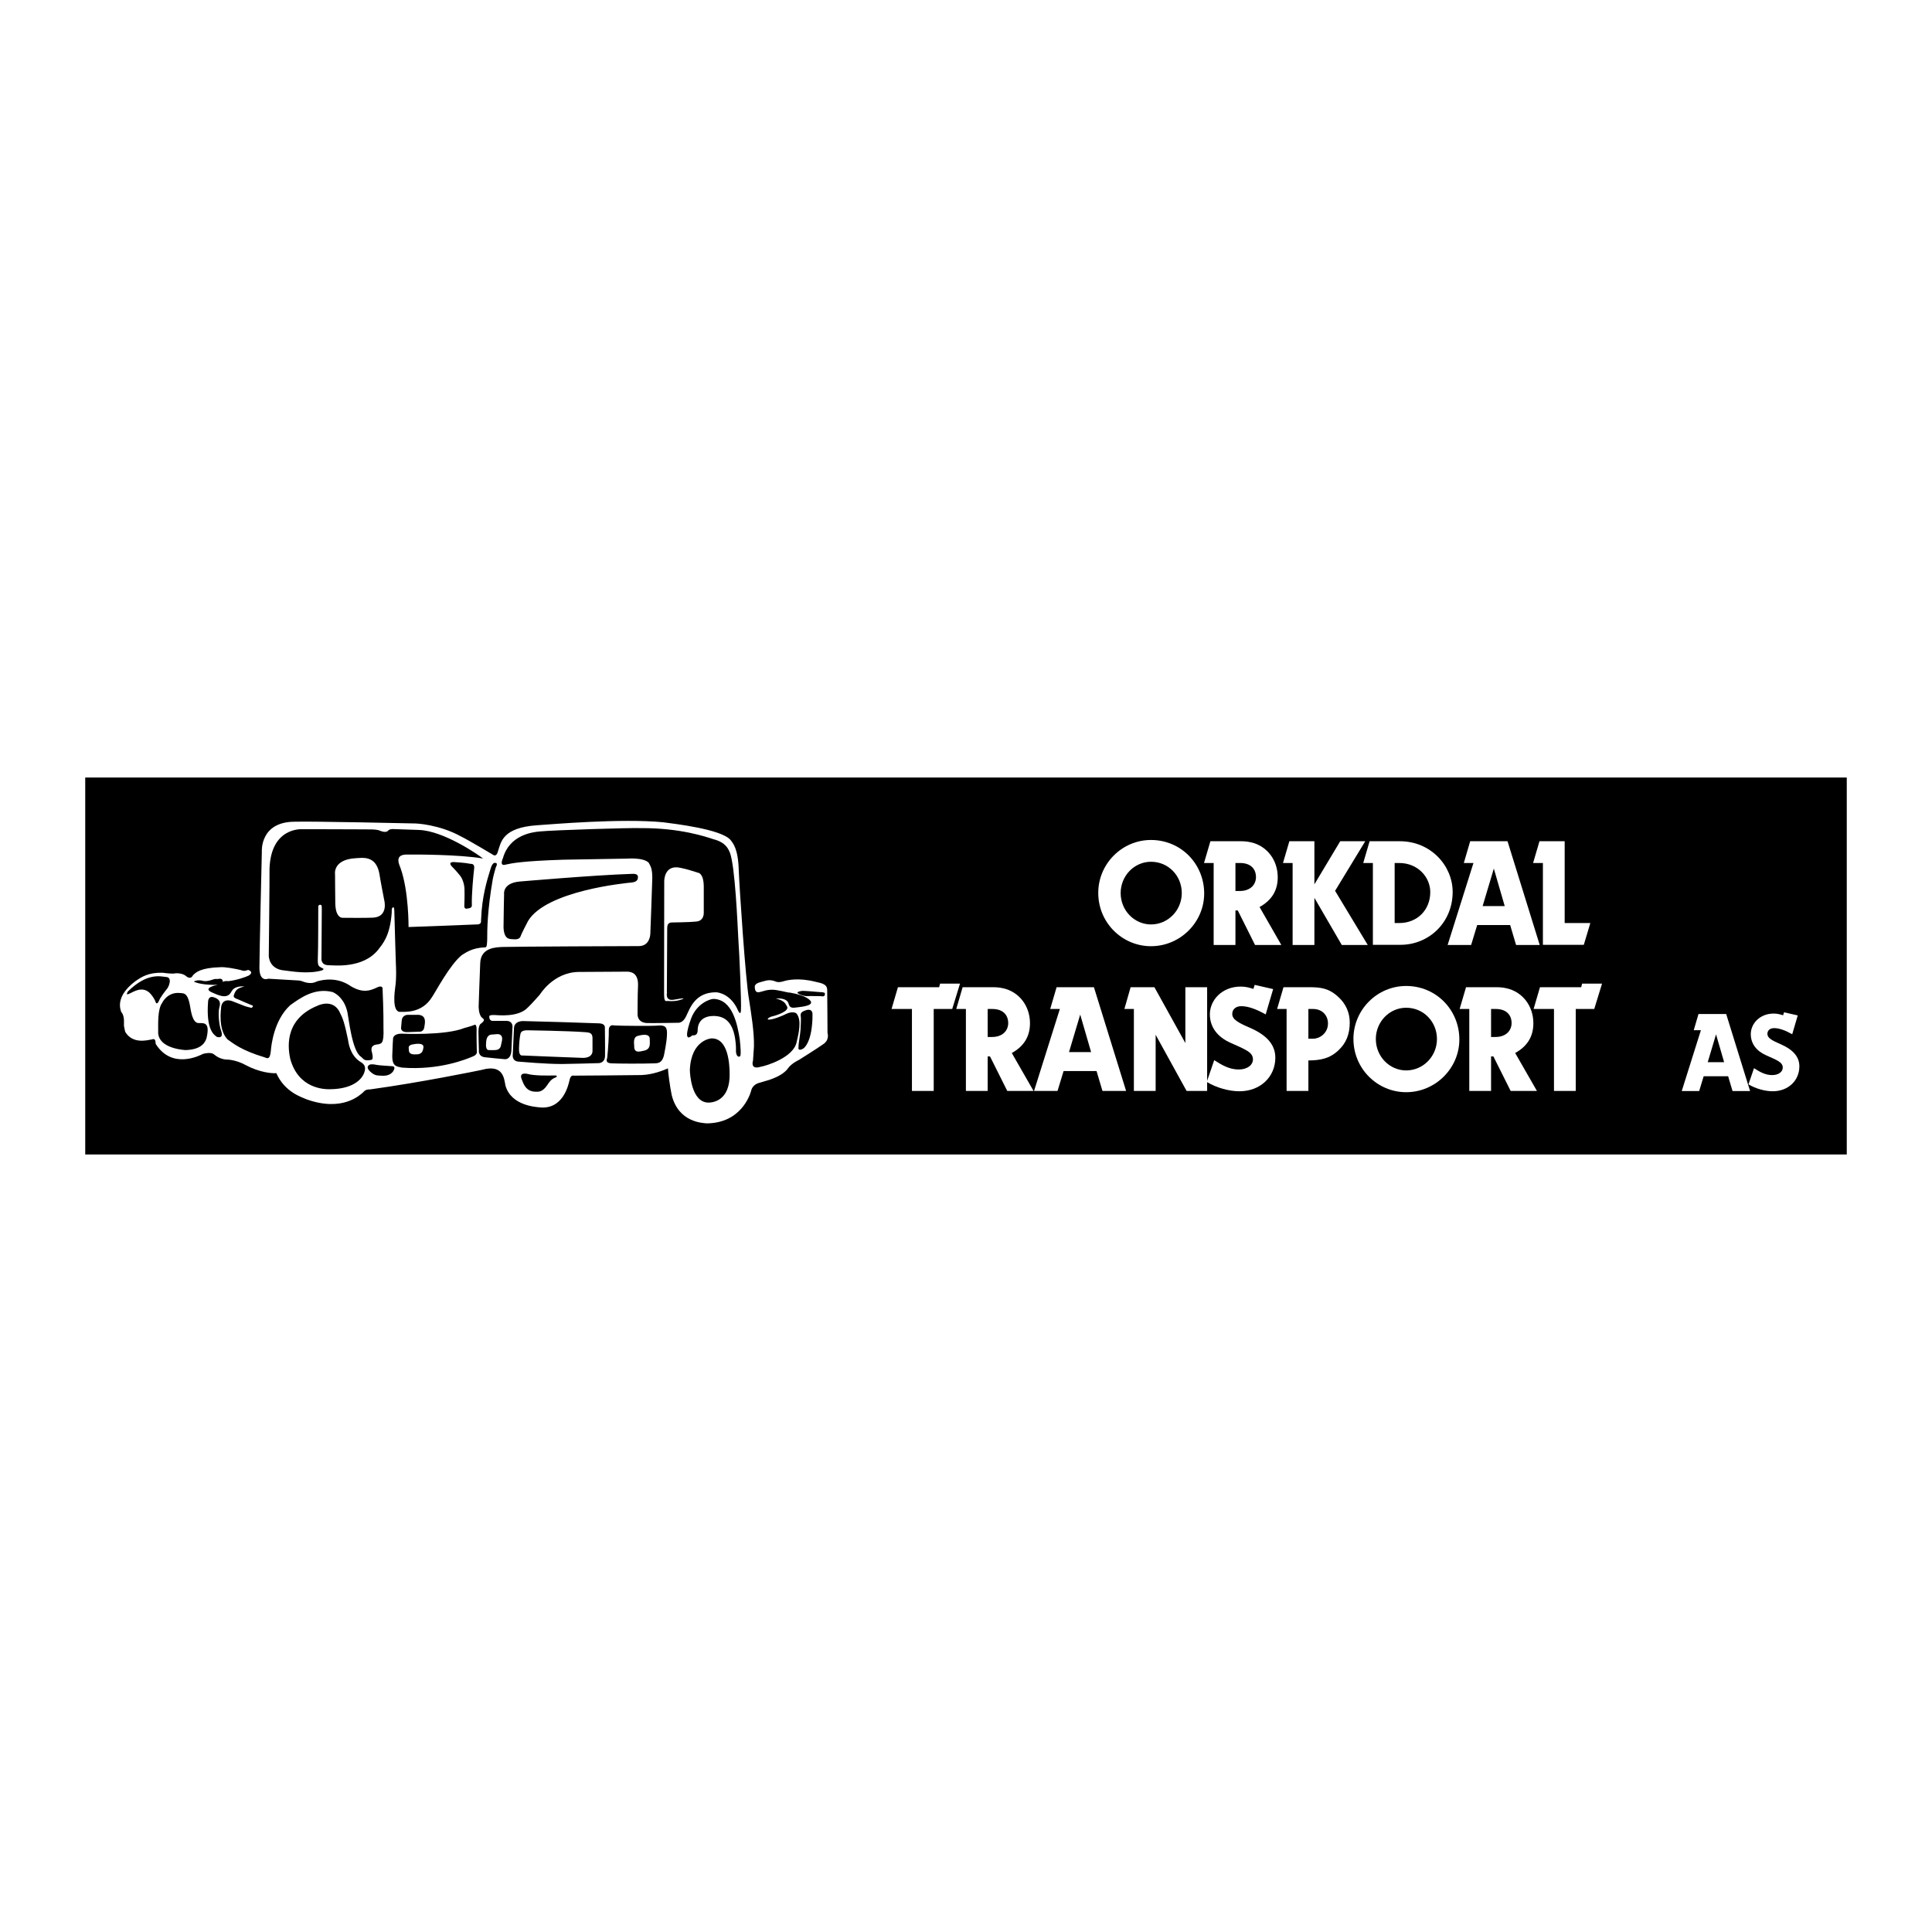
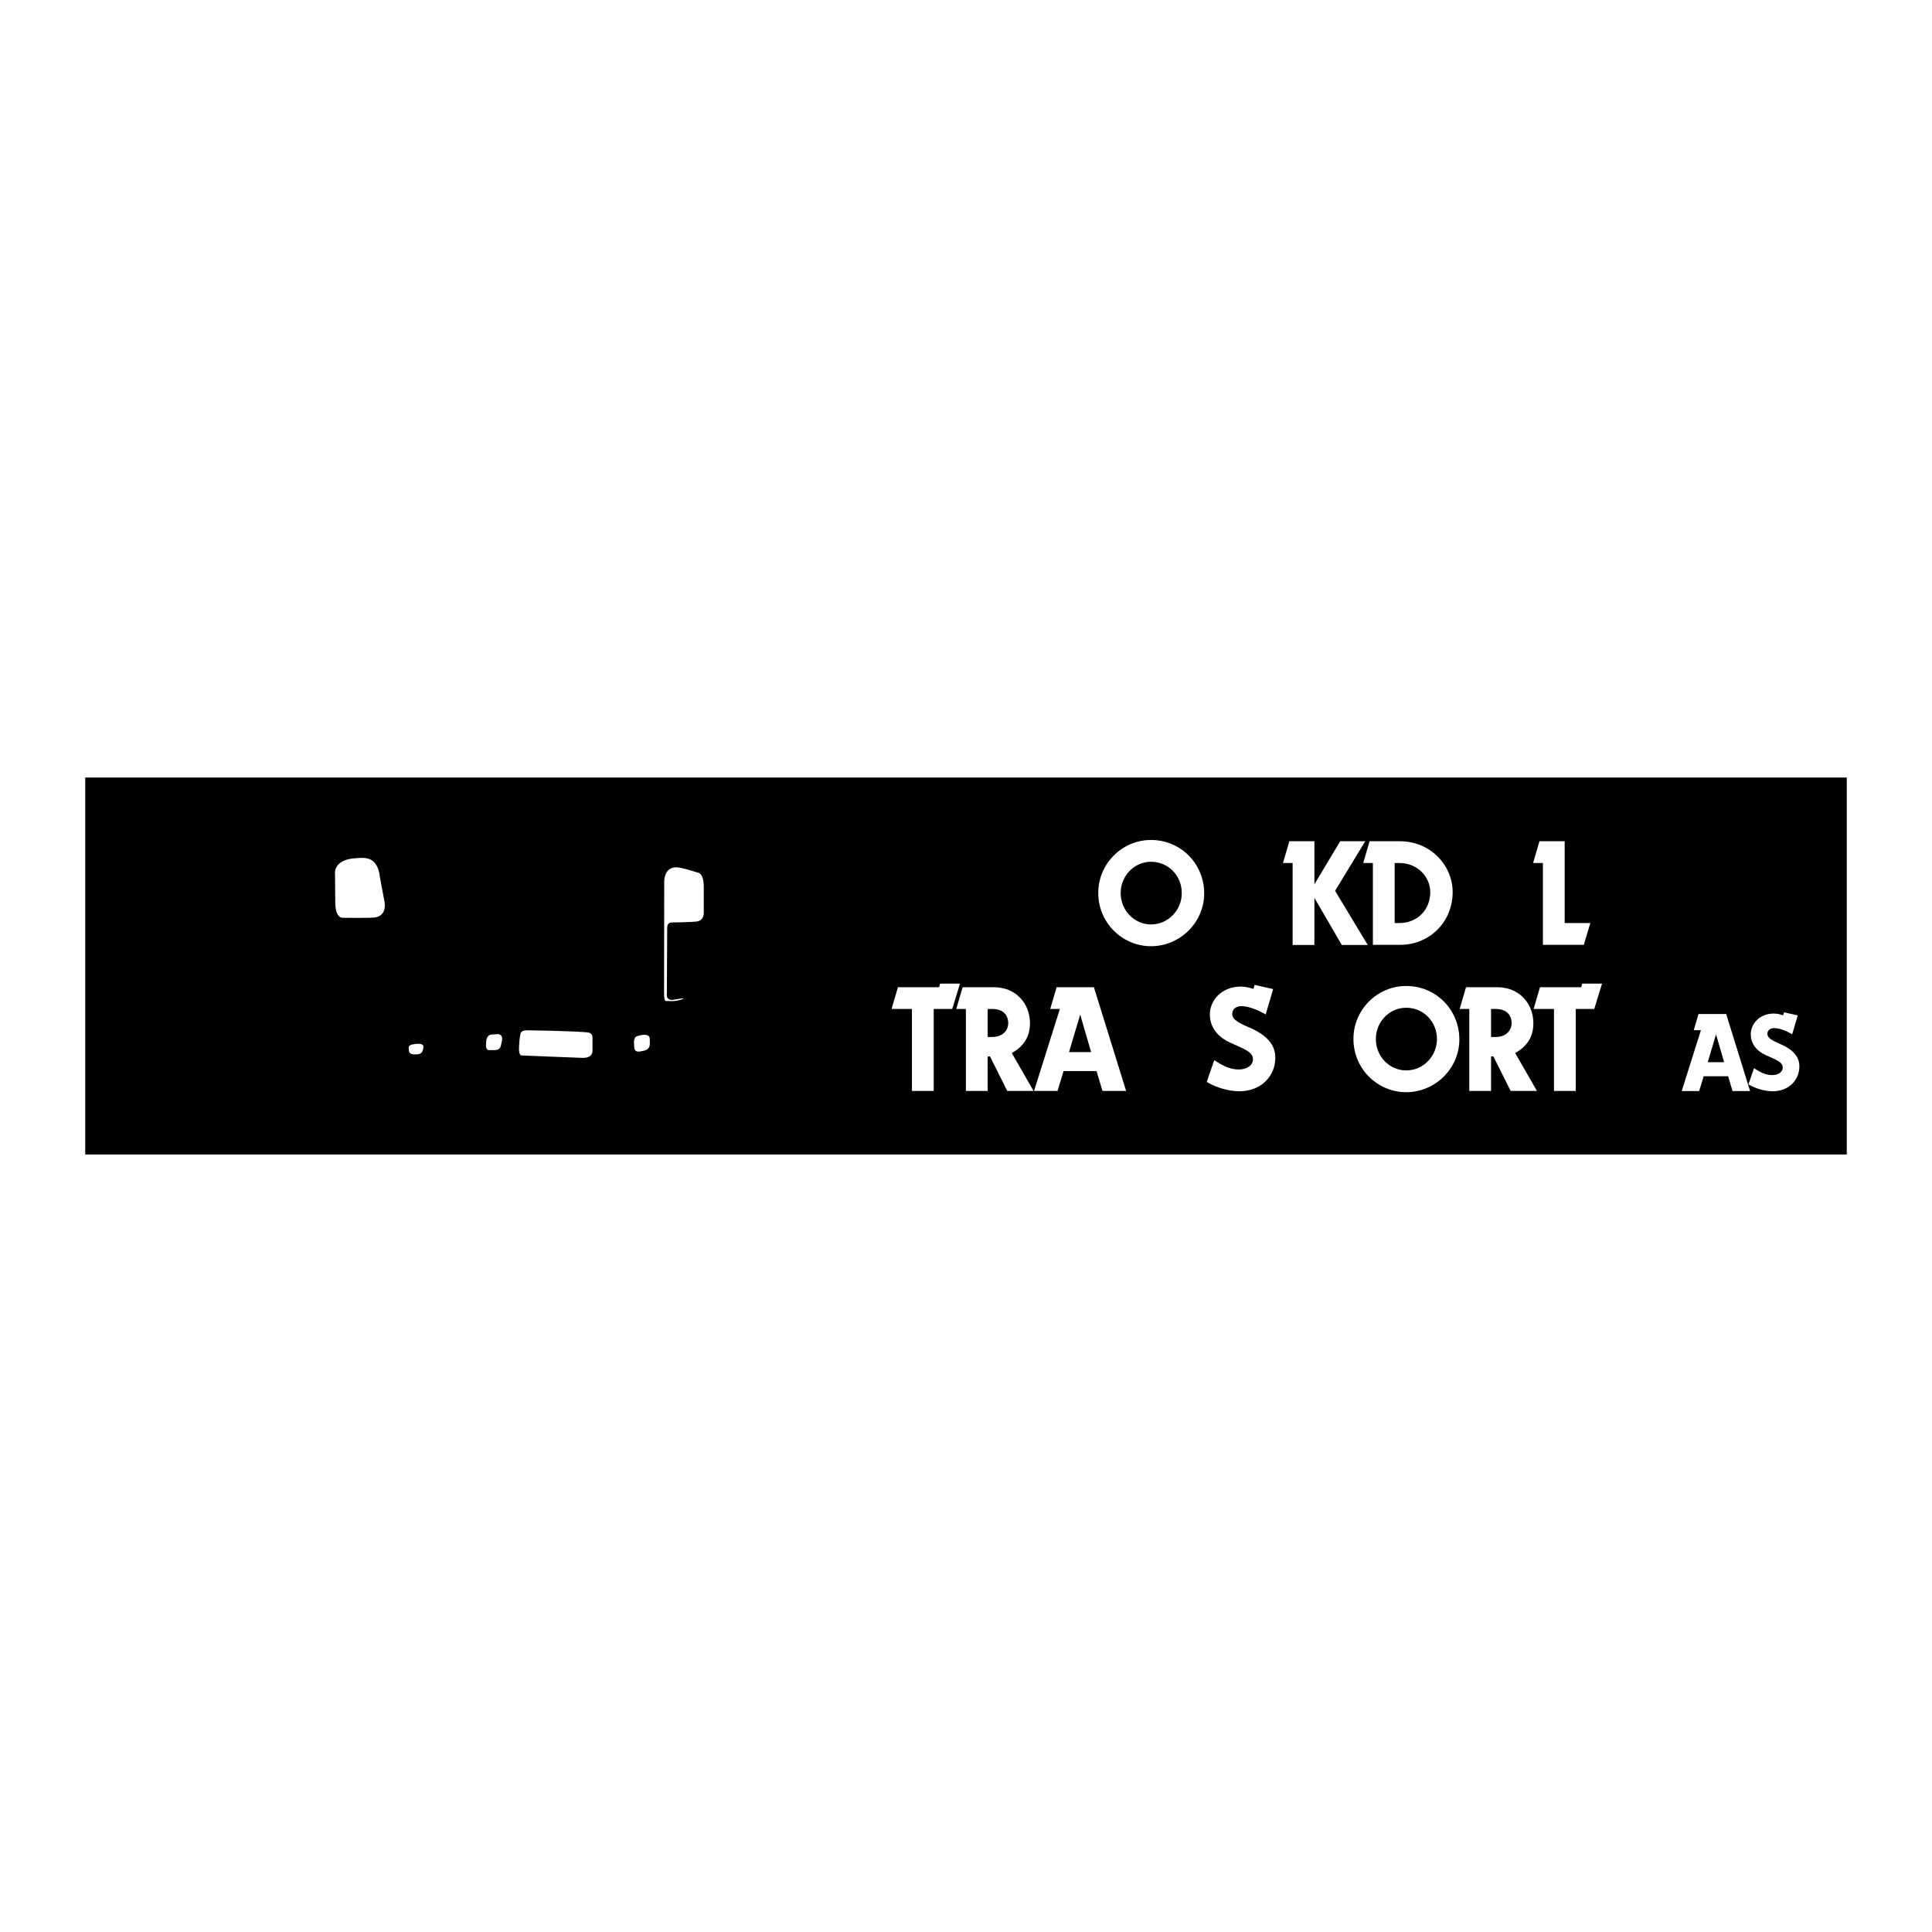
<svg xmlns="http://www.w3.org/2000/svg" version="1.0" id="Layer_1" x="0px" y="0px" width="192.756px" height="192.756px" viewBox="0 0 192.756 192.756" enable-background="new 0 0 192.756 192.756" xml:space="preserve">
  <g>
    <polygon fill-rule="evenodd" clip-rule="evenodd" fill="#FFFFFF" points="0,0 192.756,0 192.756,192.756 0,192.756 0,0  " />
    <polygon fill-rule="evenodd" clip-rule="evenodd" points="184.252,115.183 8.504,115.183 8.504,77.573 184.252,77.573    184.252,115.183  " />
    <path fill-rule="evenodd" clip-rule="evenodd" fill="#FFFFFF" d="M114.834,94.403c-2.84,0-5.261-2.312-5.261-5.322   c0-2.886,2.359-5.276,5.261-5.276c2.979,0,5.307,2.374,5.307,5.338C120.141,92.014,117.751,94.403,114.834,94.403L114.834,94.403   L114.834,94.403z M114.834,85.978c-1.676,0-3.026,1.412-3.026,3.119c0,1.769,1.397,3.135,3.026,3.135   c1.691,0,3.072-1.396,3.072-3.135C117.906,87.39,116.587,85.978,114.834,85.978L114.834,85.978z" />
-     <path fill-rule="evenodd" clip-rule="evenodd" fill="#FFFFFF" d="M127.838,94.279h-2.623l-1.722-3.444h-0.233v3.444h-2.173v-8.177   h-0.962l0.637-2.172h2.809c0.48,0,0.76,0,1.241,0.108c1.582,0.357,2.668,1.753,2.668,3.491c0,1.319-0.604,2.297-1.814,2.964   L127.838,94.279L127.838,94.279L127.838,94.279z M123.26,88.895h0.435c1.117,0,1.614-0.699,1.614-1.381   c0-0.792-0.497-1.412-1.583-1.412h-0.466V88.895L123.26,88.895z" />
    <polygon fill-rule="evenodd" clip-rule="evenodd" fill="#FFFFFF" points="133.202,88.879 136.46,94.279 133.869,94.279    131.138,89.578 131.138,94.279 128.965,94.279 128.965,86.102 128.004,86.102 128.64,83.93 131.138,83.93 131.138,88.228    133.714,83.93 136.212,83.93 133.202,88.879  " />
    <path fill-rule="evenodd" clip-rule="evenodd" fill="#FFFFFF" d="M136.972,94.264v-8.162h-0.962l0.636-2.172h3.011   c3.104,0,5.275,2.452,5.275,5.058c0,3.088-2.404,5.276-5.198,5.276H136.972L136.972,94.264L136.972,94.264z M139.145,92.092h0.465   c1.784,0,3.088-1.304,3.088-3.088c0-1.489-1.241-2.901-3.088-2.901h-0.465V92.092L139.145,92.092z" />
-     <path fill-rule="evenodd" clip-rule="evenodd" fill="#FFFFFF" d="M153.617,94.279h-2.358l-0.59-1.986h-3.29l-0.604,1.986h-2.344   l2.576-8.177h-0.962l0.636-2.172h3.725L153.617,94.279L153.617,94.279L153.617,94.279z M150.126,90.4l-1.086-3.74l-1.118,3.74   H150.126L150.126,90.4z" />
    <polygon fill-rule="evenodd" clip-rule="evenodd" fill="#FFFFFF" points="158.017,94.264 153.936,94.264 153.936,86.102    152.957,86.102 153.594,83.93 156.108,83.93 156.108,92.092 158.668,92.092 158.017,94.264  " />
    <polygon fill-rule="evenodd" clip-rule="evenodd" fill="#FFFFFF" points="93.157,100.666 93.157,108.845 90.984,108.845    90.984,100.666 88.951,100.666 89.587,98.494 93.699,98.494 93.793,98.137 95.779,98.137 95.003,100.666 93.157,100.666  " />
    <path fill-rule="evenodd" clip-rule="evenodd" fill="#FFFFFF" d="M103.118,108.845h-2.622l-1.723-3.445h-0.232v3.445h-2.173v-8.179   h-0.962l0.636-2.172h2.809c0.48,0,0.76,0,1.241,0.108c1.583,0.357,2.669,1.754,2.669,3.491c0,1.319-0.605,2.297-1.815,2.965   L103.118,108.845L103.118,108.845L103.118,108.845z M98.541,103.46h0.435c1.117,0,1.613-0.698,1.613-1.382   c0-0.791-0.496-1.412-1.583-1.412h-0.465V103.46L98.541,103.46z" />
    <path fill-rule="evenodd" clip-rule="evenodd" fill="#FFFFFF" d="M112.352,108.845h-2.359l-0.59-1.986h-3.289l-0.605,1.986h-2.343   l2.576-8.179h-0.963l0.637-2.172h3.724L112.352,108.845L112.352,108.845L112.352,108.845z M108.859,104.966l-1.086-3.74   l-1.117,3.74H108.859L108.859,104.966z" />
-     <polygon fill-rule="evenodd" clip-rule="evenodd" fill="#FFFFFF" points="120.436,98.494 120.436,108.845 118.388,108.845    115.299,103.242 115.299,108.845 113.127,108.845 113.127,100.666 112.181,100.666 112.801,98.494 115.176,98.494 118.264,104.064    118.264,98.494 120.436,98.494  " />
    <path fill-rule="evenodd" clip-rule="evenodd" fill="#FFFFFF" d="M127.023,98.681l-0.745,2.529   c-0.931-0.527-1.753-0.823-2.436-0.823c-0.527,0-0.9,0.296-0.9,0.776c0,0.559,0.62,0.885,1.769,1.381   c1.676,0.729,2.529,1.691,2.529,2.979c0,1.908-1.489,3.353-3.585,3.353c-1.022,0-2.28-0.342-3.258-0.932l0.745-2.173   c0.744,0.48,1.505,0.932,2.436,0.932c0.9,0,1.428-0.466,1.428-1.009c0-0.714-0.729-0.978-2.219-1.646   c-1.334-0.589-2.079-1.582-2.079-2.854c0-1.382,1.179-2.763,3.088-2.763c0.513,0,0.915,0.125,1.257,0.233l0.124-0.403   L127.023,98.681L127.023,98.681z" />
-     <path fill-rule="evenodd" clip-rule="evenodd" fill="#FFFFFF" d="M130.63,98.494c1.117,0,1.956,0.094,2.902,0.978   c0.744,0.683,1.132,1.552,1.132,2.545c0,1.164-0.356,2.063-1.148,2.793c-0.868,0.808-1.769,0.979-2.979,0.993v3.042h-2.173v-8.179   h-0.946l0.636-2.172H130.63L130.63,98.494L130.63,98.494z M130.537,103.63h0.497c0.589,0,1.458-0.512,1.458-1.521   c0-0.791-0.559-1.443-1.489-1.443h-0.466V103.63L130.537,103.63z" />
    <path fill-rule="evenodd" clip-rule="evenodd" fill="#FFFFFF" d="M140.293,108.969c-2.841,0-5.261-2.312-5.261-5.322   c0-2.887,2.358-5.276,5.261-5.276c2.979,0,5.307,2.374,5.307,5.338C145.6,106.578,143.21,108.969,140.293,108.969L140.293,108.969   L140.293,108.969z M140.293,100.543c-1.676,0-3.026,1.411-3.026,3.118c0,1.769,1.396,3.135,3.026,3.135   c1.691,0,3.072-1.396,3.072-3.135C143.365,101.954,142.046,100.543,140.293,100.543L140.293,100.543z" />
    <path fill-rule="evenodd" clip-rule="evenodd" fill="#FFFFFF" d="M153.341,108.845h-2.622l-1.723-3.445h-0.232v3.445h-2.173v-8.179   h-0.962l0.637-2.172h2.808c0.481,0,0.761,0,1.241,0.108c1.583,0.357,2.669,1.754,2.669,3.491c0,1.319-0.604,2.297-1.815,2.965   L153.341,108.845L153.341,108.845L153.341,108.845z M148.764,103.46h0.434c1.117,0,1.614-0.698,1.614-1.382   c0-0.791-0.497-1.412-1.583-1.412h-0.465V103.46L148.764,103.46z" />
    <polygon fill-rule="evenodd" clip-rule="evenodd" fill="#FFFFFF" points="157.212,100.666 157.212,108.845 155.041,108.845    155.041,100.666 153.007,100.666 153.644,98.494 157.756,98.494 157.849,98.137 159.835,98.137 159.059,100.666 157.212,100.666     " />
    <path fill-rule="evenodd" clip-rule="evenodd" fill="#FFFFFF" d="M174.606,108.853h-1.751l-0.438-1.475h-2.441l-0.449,1.475h-1.739   l1.912-6.07h-0.714l0.473-1.612h2.764L174.606,108.853L174.606,108.853L174.606,108.853z M172.016,105.973l-0.807-2.775   l-0.829,2.775H172.016L172.016,105.973z" />
    <path fill-rule="evenodd" clip-rule="evenodd" fill="#FFFFFF" d="M179.362,101.309l-0.552,1.878   c-0.691-0.393-1.302-0.611-1.809-0.611c-0.392,0-0.668,0.219-0.668,0.576c0,0.414,0.461,0.656,1.313,1.024   c1.243,0.541,1.877,1.256,1.877,2.212c0,1.416-1.105,2.488-2.661,2.488c-0.759,0-1.692-0.254-2.418-0.692l0.553-1.611   c0.553,0.356,1.117,0.69,1.809,0.69c0.668,0,1.06-0.346,1.06-0.748c0-0.53-0.542-0.727-1.647-1.222   c-0.99-0.438-1.543-1.175-1.543-2.119c0-1.025,0.875-2.05,2.292-2.05c0.381,0,0.68,0.093,0.933,0.173l0.093-0.299L179.362,101.309   L179.362,101.309z" />
-     <path fill-rule="evenodd" clip-rule="evenodd" fill="#FFFFFF" d="M82.56,103.062c0,0-0.016-3.623-0.031-4.323   c-0.015-0.622-0.731-0.669-1.197-0.794c-1.665-0.42-2.784-0.155-3.095-0.062c-0.606,0.202-0.84,0.046-0.964,0   c-0.56-0.188-0.886-0.031-1.306,0.077c-0.762,0.171-0.669,0.482-0.653,0.638c0.062,0.622,0.544,0.343,0.809,0.295   c0.762-0.249,1.291-0.123,1.603-0.062c0.575,0.093,0.902,0.218,1.088,0.202c1.649,0.28,2.052,0.762,2.099,0.918   c0.141,0.435-1.119,0.514-1.555,0.575c-0.622,0.093-0.606-0.233-0.715-0.482c-0.202-0.451-0.887-0.436-1.26-0.436   c0.98,0.249,0.996,0.607,1.12,0.777c0.357,0.498-1.15,0.965-1.555,1.043c-0.358,0.141-0.358,0.232-0.342,0.279   c0.326,0.125,1.571-0.404,1.82-0.544c0.622-0.295,0.964-0.108,1.026-0.062c0.591,0.669,0.202,2.084,0.031,2.862   c-0.312,1.555-3.048,2.379-3.608,2.473c-1.073,0.326-0.747-0.622-0.747-0.622s0.062-0.934,0.093-1.394   c0.044-1.455-0.309-3.482-0.485-4.673c-0.353-1.896-0.97-11.3-1.029-12.887c-0.059-2.233-0.587-2.733-0.823-3.057   c-0.94-1.087-5.613-1.616-6.701-1.763c-4.173-0.411-11.226,0.206-12.579,0.294c-3.498,0.235-3.615,1.705-3.909,2.557   c-0.147,0.646-0.47,0.412-0.47,0.412s-2.498-1.499-3.233-1.852c-2.175-1.204-4.497-1.293-4.497-1.293s-10.462-0.235-12.079-0.176   c-3.498,0-3.292,2.968-3.292,2.968s-0.243,10.35-0.243,11.599c0,1.49,0.876,1.096,0.876,1.096l2.979,0.175c0,0,0.153,0,0.372,0.065   c0.701,0.285,1.161,0.22,1.534,0.021c1.862-0.525,3.044,0.264,3.351,0.482c1.205,0.723,1.928,0.438,2.476,0.197   c0.789-0.417,0.701,0.109,0.701,0.109s0.109,2.344,0.088,3.855c0.066,1.62-0.219,1.555-0.526,1.644   c-0.854,0.044-0.679,0.612-0.613,0.831c0.175,0.789-0.044,0.702-0.219,0.745c-0.613,0.088-0.613-0.131-0.898-0.35   c-0.876-0.569-1.205-3.79-1.336-4.403c-0.263-1.249-0.986-1.818-1.468-2.037c-1.84-0.481-3.33,0.657-4.25,1.314   c-1.599,1.468-1.883,3.942-1.927,4.556c-0.088,0.986-0.417,0.701-0.635,0.636c-2.322-0.701-3.111-1.381-3.702-1.797   c-0.942-1.029-0.635-2.935-0.613-3.285c0.197-0.921,1.139-0.504,1.139-0.504l1.227,0.481c0,0,0.504,0.153,0.657,0.175   c0.329-0.219-0.022-0.284-0.022-0.284s-1.008-0.416-1.38-0.592c-0.46-0.131-0.373-0.35-0.373-0.35   c0.219-0.701,0.46-0.724,1.073-0.921c-1.095-0.043-1.227,0.417-1.358,0.613c-0.438,0.767-1.512,0.132-1.818,0.022   c-1.183-0.482,0.504-0.789,0.504-0.789c-1.369,0.042-2.174-0.193-2.383-0.327c0.248-0.134,0.552-0.152,0.8-0.095   c0.362,0.133,0.857-0.02,0.953-0.058c0.419-0.152,0.495-0.096,0.609-0.096c0.553-0.133,0.514,0.191,0.533,0.286   c0.248-0.133,0.438-0.076,0.553-0.076c0.838-0.095,1.696-0.399,2.02-0.552c0.609-0.381-0.058-0.572-0.058-0.572   s-0.229,0.114-0.457,0.095c-0.858-0.248-1.924-0.4-2.305-0.362c-1.981,0.057-2.458,0.514-2.743,0.819   c-0.19,0.399-0.533,0.19-0.648,0.096c-0.324-0.324-0.971-0.324-1.104-0.305c-0.229,0.076-1.01-0.02-1.258-0.058   c-1.429-0.038-2.114,0.419-2.743,0.857c-1.943,1.467-1.524,2.705-1.391,3.066c0.381,0.399,0.247,1.258,0.267,1.372   c0.076,0.324,0.095,0.571,0.153,0.647c0.762,1.2,2.19,0.781,2.571,0.725c0.534-0.191,0.381,0.305,0.458,0.457   c1.619,2.534,4.343,1.161,4.705,0.972c0.762-0.19,1.009-0.02,1.105,0.057c0.628,0.534,1.257,0.515,1.429,0.515   c0.762,0.076,1.448,0.381,1.696,0.533c1.429,0.762,2.667,0.857,3.086,0.818c0.838,1.887,2.496,2.382,3.01,2.61   c3.62,1.295,5.372-0.457,5.658-0.705c0.229-0.267,0.438-0.285,0.705-0.285c4.991-0.687,10.573-1.829,11.106-1.943   c2.21-0.629,2.249,0.934,2.381,1.562c0.571,2.02,3.067,2.134,3.391,2.172c2.362,0.266,2.896-2.268,2.991-2.667   c0.114-0.61,0.4-0.495,0.4-0.495s6.267-0.039,6.763-0.058c1.219-0.038,2.305-0.515,2.667-0.667c0,0.286,0.209,1.924,0.38,2.686   c0.686,2.705,3.067,2.763,3.505,2.801c3.373-0.038,4.291-2.787,4.415-3.254c0.155-0.669,0.824-0.793,0.824-0.793   s0.576-0.171,0.996-0.295c1.197-0.404,1.648-0.871,1.834-1.12c0.357-0.529,1.12-0.872,1.12-0.872s1.835-1.149,2.379-1.539   C82.809,103.762,82.56,103.062,82.56,103.062L82.56,103.062L82.56,103.062z M15.499,99.902c-0.043-0.131-0.219-0.438-0.438-0.701   c-0.788-0.941-1.774-0.219-2.146-0.066c-0.482,0.241-0.131-0.24-0.131-0.24c1.928-1.884,3.242-1.468,3.768-1.424   c0.723,0.022,0.241,1.073,0.109,1.183c-0.153,0.197-0.701,0.876-0.811,1.228C15.63,100.297,15.543,100.033,15.499,99.902   L15.499,99.902L15.499,99.902z M20.603,103.582c-0.087,0.219-0.307,1.14-2.103,1.184c-0.658-0.044-2.826-0.329-2.717-1.906   c0-0.723-0.065-2.169,0.395-2.804c0,0,0.504-1.096,1.752-0.986c0.351,0.044,0.789-0.109,1.03,1.293   c0.087,0.438,0.219,1.73,0.876,1.708C20.296,102.093,20.998,101.917,20.603,103.582L20.603,103.582L20.603,103.582z M21.633,103.45   c-0.307-0.219-1.074-0.743-0.876-3.46c0,0-0.021-0.745,0.657-0.461c0.35,0.132,0.657,0.351,0.482,0.942s-0.022,1.861,0.153,2.321   C22.115,102.969,22.334,103.647,21.633,103.45L21.633,103.45L21.633,103.45z M37.734,94.753c-1.529,1.896-4.35,1.558-4.967,1.546   c-0.804-0.011-0.694-0.727-0.694-0.727s0.033-4.563,0.033-4.927c0-0.319-0.022-0.375-0.177-0.375c-0.209,0-0.176,0.297-0.176,0.297   s0,4.302-0.044,5.052c-0.029,0.779,0.103,0.778,0.382,0.94c0.279,0.118,0.206,0.132,0.059,0.25   c-1.396,0.412-3.101,0.088-3.762,0.015c-1.572-0.118-1.572-1.455-1.572-1.455s0.088-7.964,0.073-8.655   c0.118-4.217,3.248-3.982,3.248-3.982s5.275,0,6.113,0.014c1.425-0.015,1.499,0.074,1.734,0.162   c0.514,0.191,0.691,0.029,0.764-0.059c0.147-0.162,0.5-0.132,0.5-0.132s2.071,0.073,2.557,0.088   c2.439,0.089,5.833,2.411,6.392,2.852c-2.351-0.411-6.833-0.412-7.7-0.397c-1.146,0.044-0.676,0.984-0.529,1.367   c0.822,2.307,0.793,5.863,0.793,5.863s6.407-0.235,6.936-0.264c0.353-0.044,0.294-0.353,0.294-0.353s0.044-0.691,0.059-0.984   c0.176-2.072,0.72-3.604,0.852-4.067c0.221-0.837,0.452-0.75,0.606-0.716c0.165,0.088-0.044,0.43-0.044,0.43   s-0.253,0.893-0.297,1.157c-0.551,3.196-0.559,5.048-0.559,6.032c-0.029,0.911-0.117,0.764-0.264,0.793   c-1.249,0.059-1.822,0.5-2.263,0.765c-1.19,0.955-2.586,3.615-2.983,4.203c-1.014,1.631-2.704,1.455-3.174,1.469   c-0.852,0.015-0.529-2.145-0.5-2.395c0.162-1,0.073-2.366,0.073-2.366s-0.139-4.445-0.15-5.106c0-0.75-0.132-0.551-0.132-0.551   c-0.155,0.033-0.132,0.254-0.128,0.456C38.924,93.416,38.16,94.179,37.734,94.753L37.734,94.753L37.734,94.753z M47.077,90.359   c0,0.113-0.095,0.263-0.433,0.282c-0.075,0.038-0.357,0.075-0.319-0.319c0.038-0.902,0.019-1.448,0.019-1.448   s0.056-0.977-0.545-1.635c-0.282-0.357-0.696-0.771-0.696-0.771s-0.545-0.526,0.301-0.451c0,0,1.034,0.057,1.542,0.169   c0.132,0,0.433,0,0.357,0.507C47.227,87.332,47.039,89.269,47.077,90.359L47.077,90.359L47.077,90.359z M42.346,102.385   c-0.04,0.627-0.548,0.548-0.548,0.548l-1.095,0.04c-0.783,0.039-0.685-0.45-0.685-0.45s0.02-0.274,0.059-0.666   c0.039-0.626,0.606-0.606,0.606-0.606s0.391,0,0.841,0C42.601,101.173,42.405,102.053,42.346,102.385L42.346,102.385   L42.346,102.385z M36.322,107.065c-0.104,0.291-0.734,1.598-3.451,1.608c-0.467,0-3.102-0.012-3.918-3.055   c-0.14-0.712-0.823-3.851,2.754-5.289c0,0,1.604-0.802,2.264,0.825c0.194,0.371,0.404,0.861,0.754,2.599   c0.058,0.407,0.233,1.48,1.131,2.122C36.124,106.051,36.637,106.261,36.322,107.065L36.322,107.065L36.322,107.065z    M39.192,106.935c-0.132,0.132-0.386,0.452-1.179,0.386c-0.386-0.033-0.617,0.021-1.102-0.43c-0.121-0.133-0.364-0.386-0.132-0.596   c0.055-0.055,0.176-0.187,0.838-0.044c0.165,0.036,1.014,0.089,1.477,0.122C39.203,106.384,39.556,106.384,39.192,106.935   L39.192,106.935L39.192,106.935z M47.14,105.418c-0.567,0.234-3.287,1.389-7.043,1.096c-0.47-0.117-0.998-0.059-0.959-1.252   c0.02-0.842,0.079-1.663,0.079-1.663s0.02-0.47,0.841-0.47c0,0,4.344,0.215,6.281-0.567c0.606-0.156,0.958-0.294,0.958-0.294   s0.255-0.215,0.255,0.45c-0.02,0.567,0.02,2.152,0.02,2.152S47.688,105.223,47.14,105.418L47.14,105.418L47.14,105.418z    M55.383,107.518c-0.408,0.144-0.65,0.541-0.772,0.729c-0.507,0.761-0.949,0.673-1.169,0.673c-1.037,0-1.247-0.915-1.39-1.235   c-0.309-0.739,0.519-0.552,0.519-0.552c0.739,0.209,2.085,0.177,2.791,0.166C55.703,107.286,55.504,107.507,55.383,107.518   L55.383,107.518L55.383,107.518z M60.363,105.348c-0.015,0.72-0.617,0.72-0.617,0.72s-3.042,0.088-3.644,0.088   c-1.749,0-3.885-0.204-4.359-0.237c-0.695-0.045-0.584-0.695-0.584-0.695s0.11-2.272,0.121-2.647   c0.033-0.74,0.905-0.706,0.905-0.706c0.667,0.004,7.092,0.201,7.621,0.23c0.588,0.029,0.543,0.412,0.543,0.412   S60.378,104.524,60.363,105.348L60.363,105.348L60.363,105.348z M66.271,105.152c-0.185,1.045-0.784,0.906-0.983,0.938   c-1.214,0.046-3.643,0.03-4.288,0c-0.661-0.031-0.446-0.416-0.415-0.569c0.107-1.015,0.169-2.274,0.154-2.705   c0-0.691,0.538-0.507,0.538-0.507c0.737,0.046,3.812,0.062,4.303,0.016c0.938-0.093,0.876,0.291,0.953,0.477   C66.594,103.399,66.44,104.291,66.271,105.152L66.271,105.152L66.271,105.152z M70.664,110.006   c-1.689-0.029-1.836-2.896-1.836-3.276c0.132-3.027,2.16-3.13,2.16-3.13c1.704-0.029,1.792,2.659,1.807,3.467   C72.868,109.946,70.973,110.006,70.664,110.006L70.664,110.006L70.664,110.006z M73.765,105.421   c-0.353,0.045-0.338-0.603-0.338-0.603s0.014-0.396-0.03-0.764c-0.22-2.469-1.455-2.645-2.072-2.689   c-1.646-0.059-1.719,1.117-1.719,1.426c0,0.617-0.514,0.499-0.514,0.499c-1.073,0.91-0.25-1.381-0.118-1.733   c0.573-1.426,1.793-1.866,2.189-1.896c1.939,0.029,2.41,2.571,2.645,4.041C73.985,105.421,73.867,105.377,73.765,105.421   L73.765,105.421L73.765,105.421z M73.926,100.763c-0.015,0.559-0.206,0.221-0.278,0.088C72.972,99.234,71.722,99,71.428,99   c-2.072,0-2.586,1.587-2.953,2.351c-0.323,0.72-0.779,0.69-0.779,0.69s-2.513,0.045-3.072,0.029c-1.072,0-1.014-0.881-1.014-0.881   s0-1.955,0.044-2.808c0.059-1.292-0.661-1.425-1.058-1.439c0,0-4.085,0.029-4.878,0.029c-2.528,0.044-3.857,2.259-3.857,2.259   s-0.871,0.992-1.212,1.301c-0.937,0.992-2.964,0.75-3.339,0.738c-0.496-0.011-0.496,0.1-0.496,0.165   c-0.011,0.419,0.32,0.419,0.32,0.419s0.937,0,1.422,0c0.683,0.033,0.573,0.684,0.573,0.684s-0.088,1.83-0.11,2.325   c-0.088,0.981-0.75,0.805-0.75,0.805s-1.631-0.144-1.917-0.188c-0.672-0.099-0.573-0.694-0.573-0.694s-0.044-1.521-0.044-1.896   c0-0.419,0.121-0.628,0.176-0.705c0.661-0.463,0.253-0.551,0.154-0.672c-0.331-0.331-0.309-1.125-0.309-1.125   s0.11-3.306,0.154-4.276c0.044-1.631,1.675-1.587,2.16-1.631c1.212-0.044,12.806-0.088,13.666-0.088   c1.124,0,1.146-1.212,1.146-1.212s0.176-4.585,0.198-5.577c0-1.014-0.198-1.212-0.353-1.521c-0.507-0.551-2.138-0.419-2.138-0.419   s-5.378,0.088-6.414,0.11c-4.078,0.132-5.114,0.353-5.709,0.485c-0.705,0.22-0.287-0.639-0.287-0.639   c0.639-2.292,2.888-2.601,3.703-2.667c1.323-0.132,8.971-0.375,10.051-0.331c3.967-0.022,6.546,0.881,7.229,1.102   c1.3,0.331,1.499,1.014,1.653,1.323c0.529,1.344,0.771,7.207,0.838,8.442C73.786,95.362,73.97,99.939,73.926,100.763   L73.926,100.763L73.926,100.763z M51.819,87.953c0,0,7.56-0.652,11.116-0.763c0.335-0.019,0.783-0.038,0.708,0.409   c-0.019,0.131-0.075,0.392-0.614,0.447c-0.596,0.056-8.547,0.819-10.353,3.854c-0.186,0.354-0.708,1.378-0.726,1.49   c-0.037,0.13-0.167,0.391-0.782,0.316c-0.354-0.019-0.875,0.019-0.931-1.173c0-0.95,0.056-3.314,0.056-3.314   S50.105,88.121,51.819,87.953L51.819,87.953L51.819,87.953z M80.223,104.554c-0.177,0.144-0.661,0.375-0.551-0.132   c-0.022-0.221,0.176-1.257,0.198-1.697c0-0.298,0.078-1.069,0.012-1.389c0-0.133-0.044-0.375,0.518-0.54   c0,0,0.606-0.253,0.662,0.342C81.071,101.38,81.104,103.684,80.223,104.554L80.223,104.554L80.223,104.554z M81.898,99.385   c-0.044,0-0.904-0.011-1.091-0.011c-0.562,0.066-0.938-0.132-1.014-0.165c-0.617-0.254,0.22-0.342,0.22-0.342   c0.122-0.033,1.466,0.088,1.73,0.11c0.507,0.011,0.551,0.077,0.562,0.165C82.328,99.518,81.942,99.385,81.898,99.385L81.898,99.385   z" />
    <path fill-rule="evenodd" clip-rule="evenodd" fill="#FFFFFF" d="M37.847,87.148c-0.352-1.853-1.72-1.549-2.361-1.525   c-2.325,0.133-2.058,1.623-2.058,1.623s0.012,2.433,0.024,2.918c0.048,1.55,0.787,1.404,0.787,1.404s2.325,0.024,2.942-0.012   c1.623-0.061,1.15-1.768,1.15-1.768S37.919,87.681,37.847,87.148L37.847,87.148z" />
    <path fill-rule="evenodd" clip-rule="evenodd" fill="#FFFFFF" d="M41.297,104.18c-0.672,0.065-0.507,0.418-0.507,0.518   c-0.033,0.573,0.54,0.496,0.75,0.496c0.65,0,0.661-0.463,0.706-0.684C42.322,103.959,41.297,104.18,41.297,104.18L41.297,104.18z" />
    <path fill-rule="evenodd" clip-rule="evenodd" fill="#FFFFFF" d="M48.494,104.113c-0.055,0.628,0.221,0.65,0.221,0.65   s0.43,0.021,0.727,0c0.507-0.022,0.54-0.475,0.54-0.475s0.055-0.22,0.1-0.451c0.132-0.738-0.485-0.661-0.485-0.661l-0.562,0.044   C48.527,103.265,48.505,103.849,48.494,104.113L48.494,104.113z" />
    <path fill-rule="evenodd" clip-rule="evenodd" fill="#FFFFFF" d="M59.114,103.54c-0.015-0.499-0.323-0.528-0.705-0.559   c-1.749-0.132-5.775-0.19-5.775-0.19c-0.529,0-0.662,0.161-0.706,0.353c-0.088,0.367-0.132,0.984-0.146,1.41   c-0.044,0.853,0.323,0.75,0.323,0.75s5.188,0.22,5.863,0.234c1.234,0.089,1.146-0.705,1.146-0.705S59.114,103.967,59.114,103.54   L59.114,103.54z" />
    <path fill-rule="evenodd" clip-rule="evenodd" fill="#FFFFFF" d="M63.582,103.369c-0.416,0.139-0.323,0.707-0.308,0.983   c-0.031,0.77,0.584,0.554,0.891,0.492c0.846-0.138,0.646-0.784,0.661-1.184C64.842,102.939,63.582,103.369,63.582,103.369   L63.582,103.369z" />
    <path fill-rule="evenodd" clip-rule="evenodd" fill="#FFFFFF" d="M70.216,88.441c-0.022-1.367-0.573-1.367-0.573-1.367   s-1.124-0.375-1.719-0.484c-1.697-0.397-1.653,1.344-1.653,1.344s-0.015,10.287-0.015,11.168c0,0.926,0.162,0.765,0.353,0.765   c0.984,0.103,1.587-0.235,1.587-0.235c-0.015-0.088-0.735,0.088-1.029,0.117C66.329,99.866,66.549,99,66.549,99l-0.015-0.033   c0,0,0.022-5.676,0.033-6.359c-0.011-0.573,0.342-0.562,0.474-0.573c0,0,1.874-0.022,2.381-0.088   c0.859-0.044,0.793-0.904,0.793-0.904S70.216,89.323,70.216,88.441L70.216,88.441z" />
  </g>
</svg>